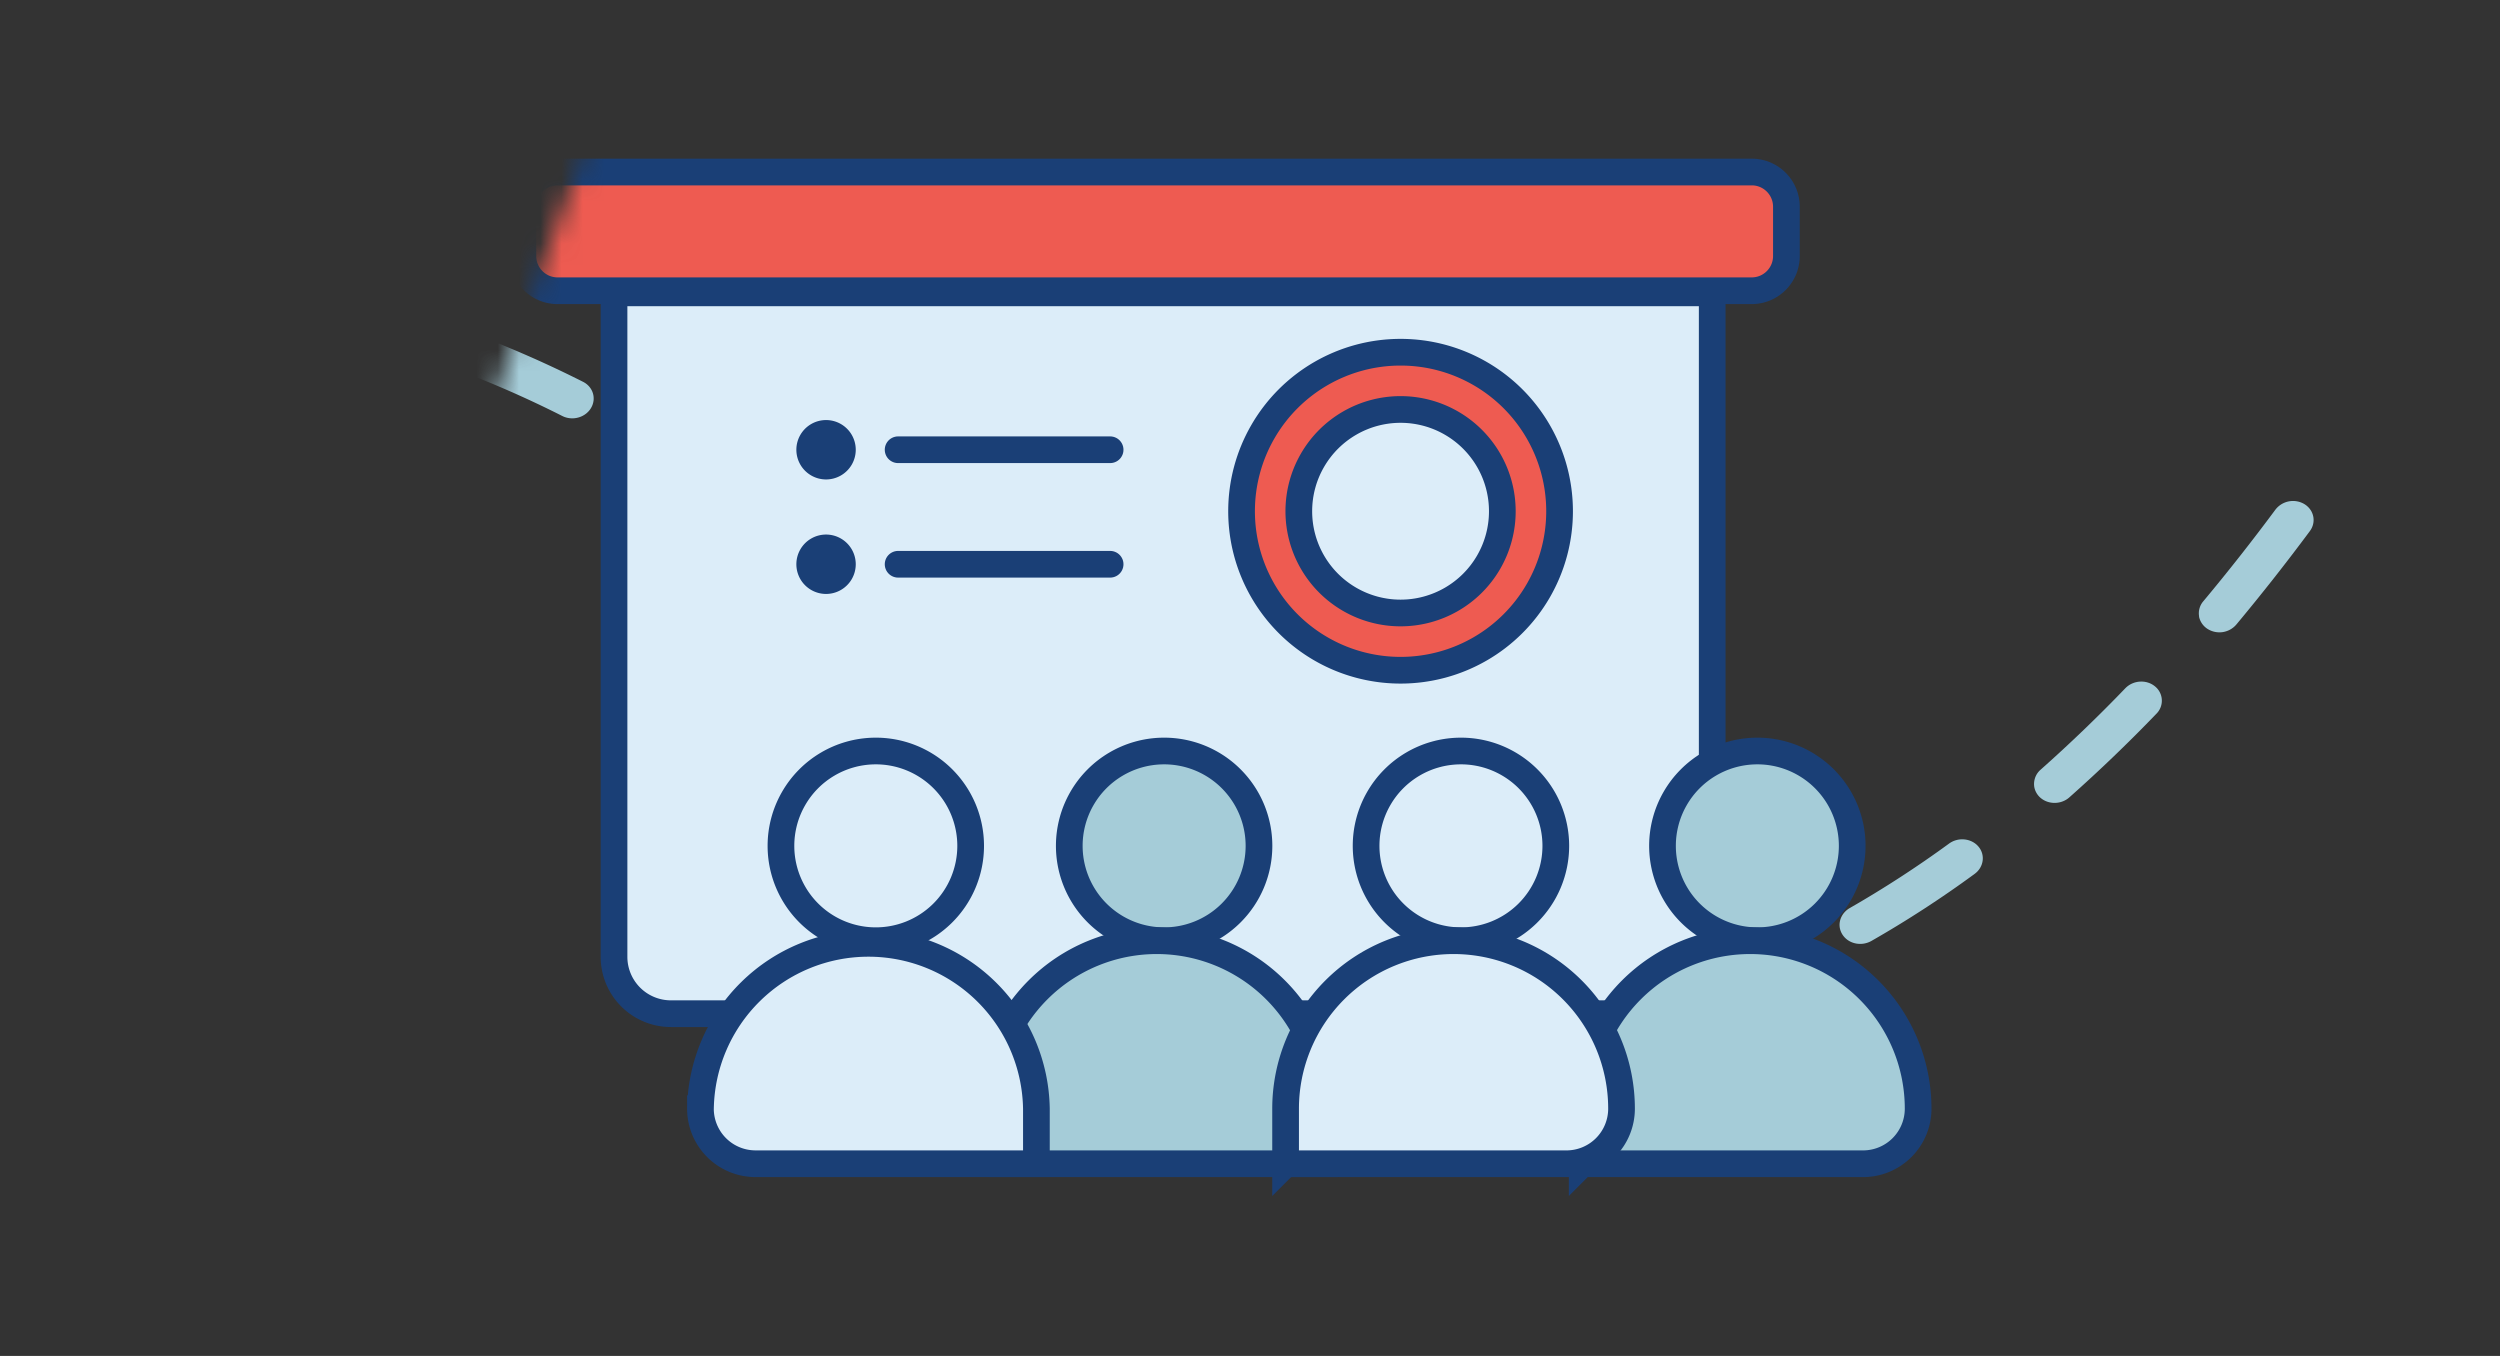
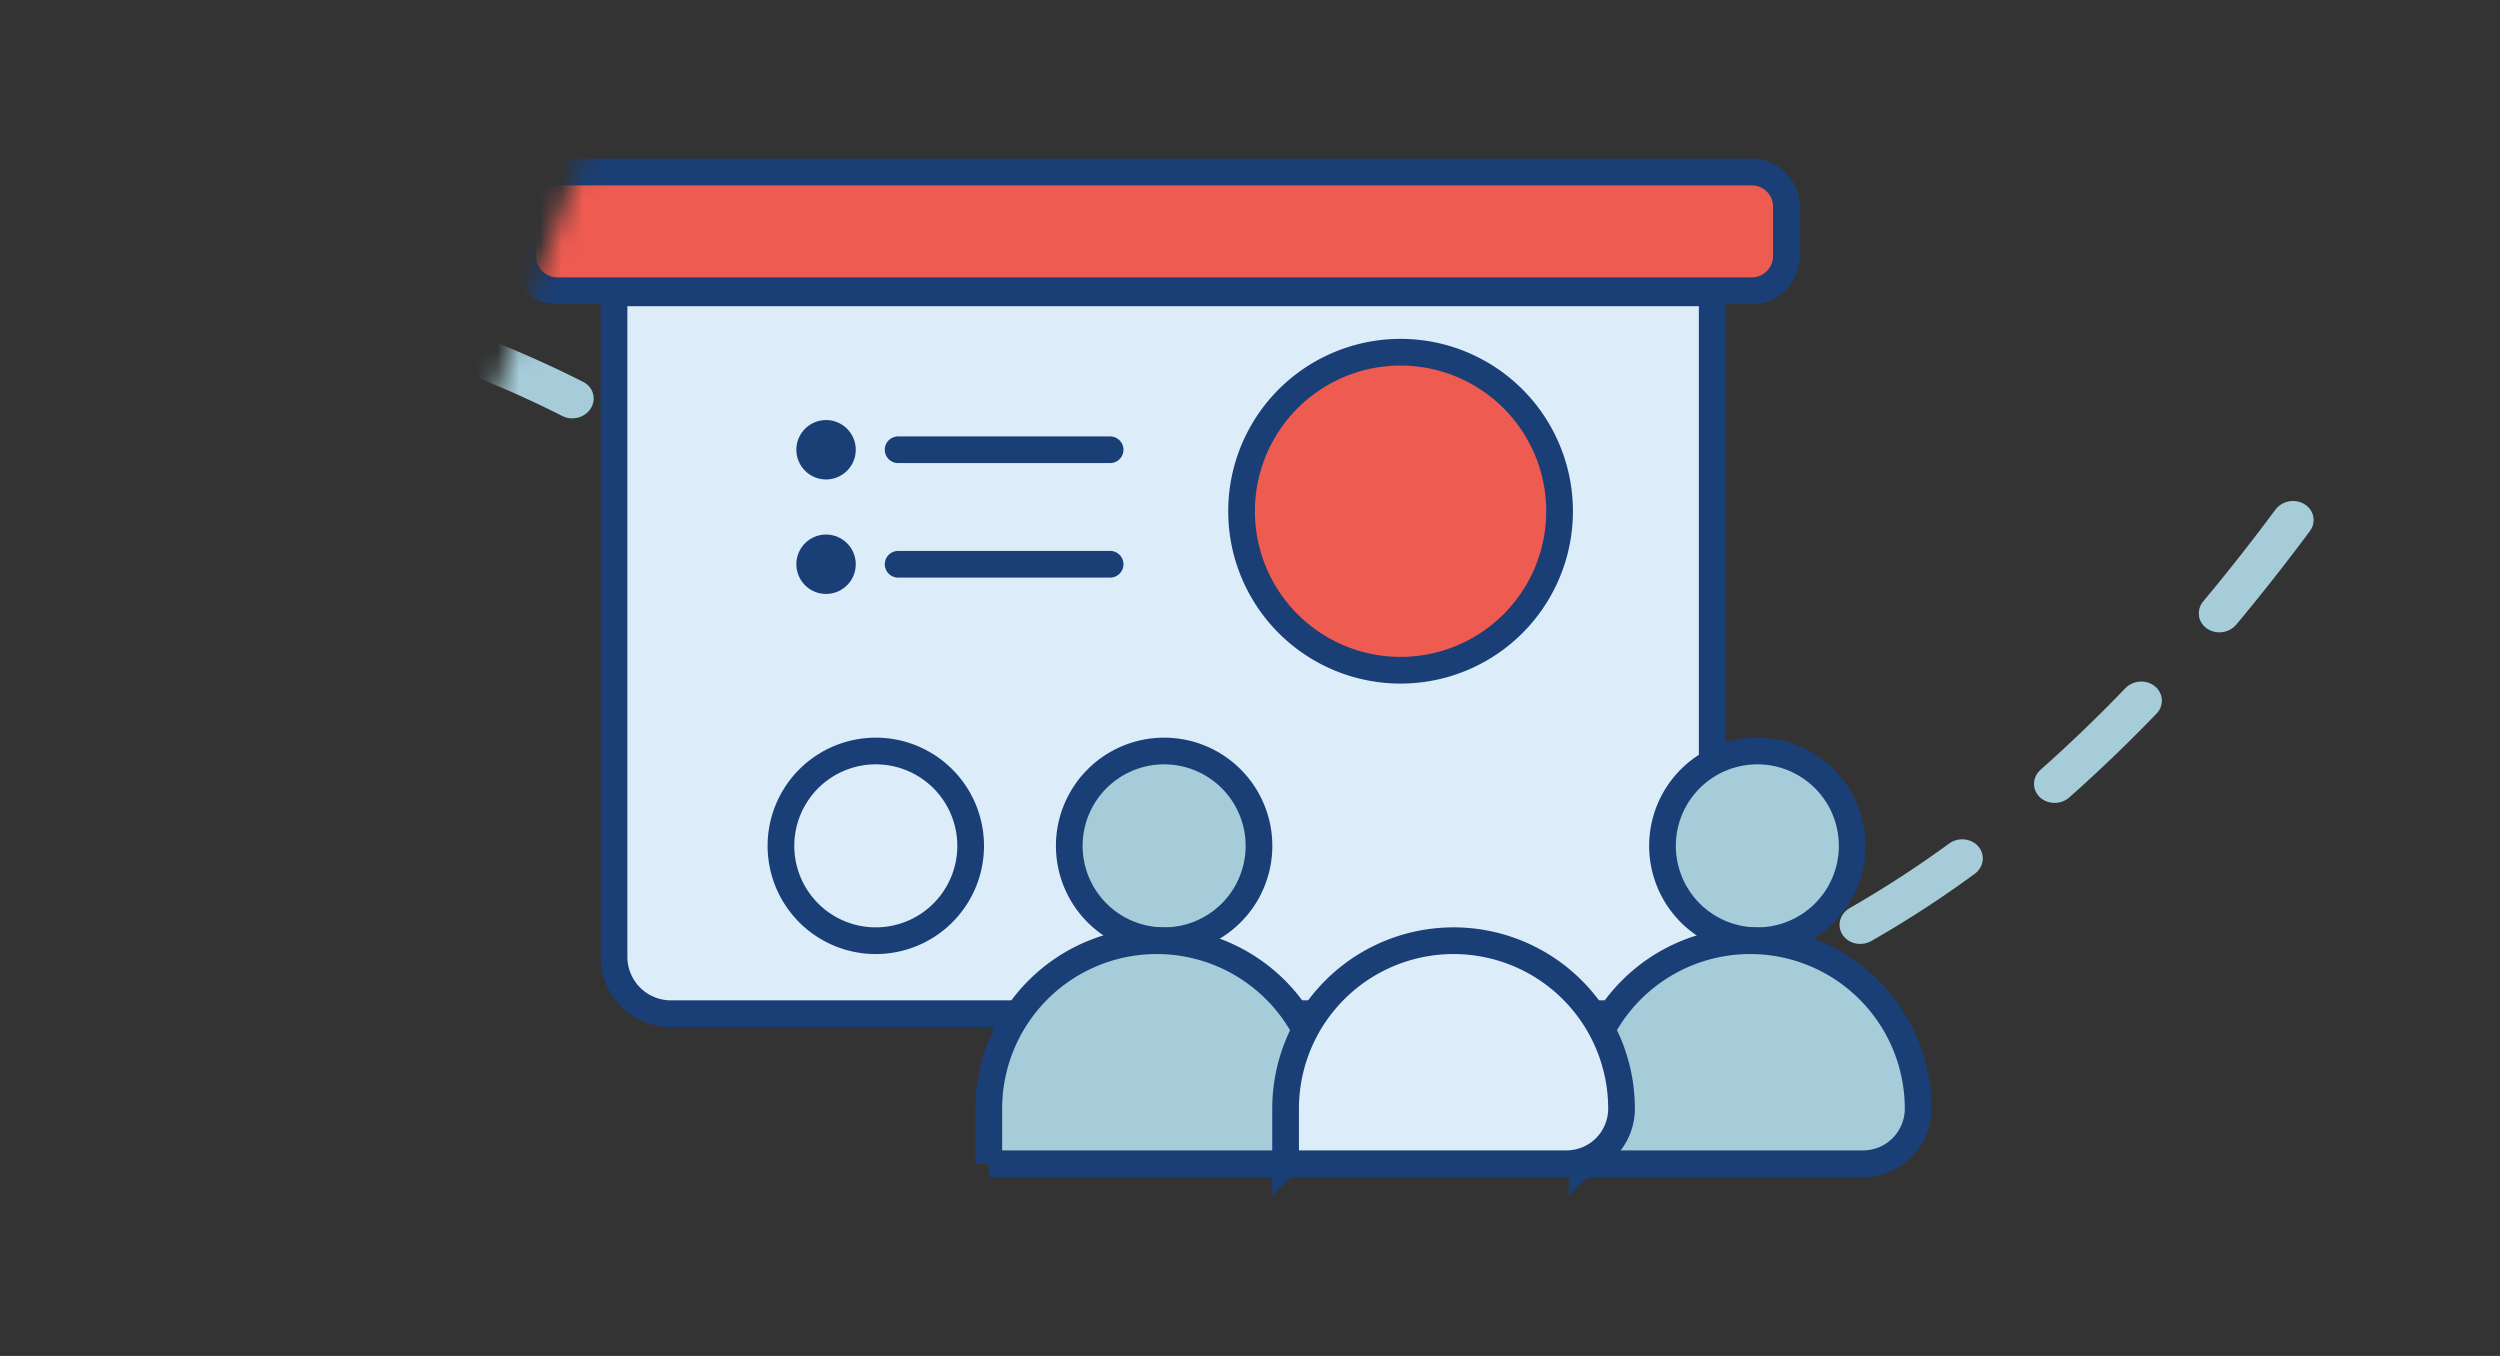
<svg xmlns="http://www.w3.org/2000/svg" width="118" height="64" fill="none">
  <rect width="100%" height="100%" fill="#333333" stroke="none" />
  <g clip-path="url(#a)">
    <mask id="b" style="mask-type:alpha" maskUnits="userSpaceOnUse" x="3" y="-5" width="137" height="80">
      <path d="M32-5h107.5v79.5H3L32-5z" fill="#fff" />
    </mask>
    <g mask="url(#b)">
      <path d="M-1.641 12.782a1.19 1.19 0 0 1-.016-.188c.022-.506.484-.91 1.03-.9 1.982.029 3.948.13 5.843.295.542.047.932.494.87 1-.062.504-.553.874-1.1.828a82.204 82.204 0 0 0-5.691-.288c-.477-.01-.86-.328-.94-.742l.004-.005zm11.476 1.016a.87.87 0 0 1 .004-.338c.108-.5.635-.83 1.167-.739a64.8 64.8 0 0 1 5.697 1.225c.524.138.817.643.658 1.131-.16.488-.713.77-1.237.633a62.204 62.204 0 0 0-5.51-1.185c-.416-.07-.716-.366-.78-.732v.005zm11.037 2.928a.837.837 0 0 1 .066-.513c.217-.468.797-.698 1.298-.507a53.075 53.075 0 0 1 5.283 2.315c.478.241.643.796.373 1.244-.27.447-.875.611-1.352.37a50.033 50.033 0 0 0-5.08-2.226.902.902 0 0 1-.588-.679v-.005zm10.021 5.092a.879.879 0 0 1 .18-.704c.326-.413.949-.51 1.388-.219a45.352 45.352 0 0 1 4.508 3.441.868.868 0 0 1 .024 1.295c-.38.37-1.009.394-1.4.05a42.12 42.12 0 0 0-4.313-3.296.896.896 0 0 1-.388-.576l.001.009zm8.317 7.233a.901.901 0 0 1 .348-.873c.422-.33 1.048-.284 1.396.103 1.124 1.249 2.238 2.61 3.499 4.279.31.41.197.985-.254 1.28-.45.297-1.069.205-1.38-.206-1.234-1.627-2.313-2.95-3.407-4.162a.837.837 0 0 1-.207-.42h.005zm6.779 8.527a.908.908 0 0 1 .375-.892c.433-.316 1.058-.248 1.392.146 1.246 1.49 2.43 2.703 3.721 3.814.397.344.41.92.034 1.294-.375.373-1.002.402-1.399.058-1.37-1.178-2.618-2.456-3.93-4.026a.831.831 0 0 1-.19-.4l-.003.006zm8.307 7.202a.885.885 0 0 1 .168-.687c.32-.418.935-.528 1.384-.242a77.99 77.99 0 0 0 2.905 1.758c.543.315 1.163.61 1.835.875.497.197.72.735.497 1.204-.223.464-.814.682-1.311.486a16.229 16.229 0 0 1-2.093-1.003 72.053 72.053 0 0 1-2.975-1.803.888.888 0 0 1-.404-.584l-.006-.004zm10.439 4.099a.895.895 0 0 1 0-.3c.087-.502.596-.852 1.135-.786 1.789.23 3.657.275 5.557.144.546-.036 1.012.34 1.045.849.028.504-.389.943-.939.985-2.039.14-4.048.087-5.974-.158-.427-.053-.754-.36-.82-.735h-.004zm11.479-.75c-.088-.468.235-.931.744-1.055a37.23 37.23 0 0 0 5.327-1.747c.503-.206 1.086-.002 1.299.463.217.46-.02 1.005-.528 1.212a39.668 39.668 0 0 1-5.63 1.847c-.532.132-1.067-.161-1.198-.652a.261.261 0 0 0-.014-.063v-.004zm10.628-4.32c-.069-.36.11-.744.468-.95a50.797 50.797 0 0 0 4.683-3.04c.433-.318 1.057-.254 1.39.14.334.394.251.974-.182 1.29a51.282 51.282 0 0 1-4.871 3.164c-.47.266-1.078.14-1.361-.293a.857.857 0 0 1-.128-.315l.001.004zm9.178-6.652a.894.894 0 0 1 .3-.83 70.108 70.108 0 0 0 3.994-3.84c.369-.383.994-.425 1.399-.092a.867.867 0 0 1 .069 1.294 72.507 72.507 0 0 1-4.11 3.948c-.398.353-1.025.345-1.399-.016a.88.88 0 0 1-.253-.465zm7.779-8.054a.87.87 0 0 1 .198-.724 95.79 95.79 0 0 0 3.403-4.324 1.05 1.05 0 0 1 1.378-.255c.448.282.56.849.246 1.27a99.79 99.79 0 0 1-3.472 4.412 1.05 1.05 0 0 1-1.393.178.911.911 0 0 1-.366-.561l.006.004z" fill="#A5CCD8" />
      <path d="M28.982 13.823h51.834v31.34a2.684 2.684 0 0 1-2.684 2.683H31.666a2.684 2.684 0 0 1-2.684-2.684V13.824z" fill="#DCEDF9" stroke="#1A3F76" stroke-width="1.26" stroke-miterlimit="10" />
      <path d="M82.681 8.12H26.318c-.905 0-1.638.733-1.638 1.637v2.328c0 .904.733 1.638 1.638 1.638H82.68c.905 0 1.638-.734 1.638-1.638V9.757c0-.904-.733-1.638-1.638-1.638zM66.107 31.635a7.505 7.505 0 1 0 0-15.01 7.505 7.505 0 0 0 0 15.01z" fill="#EE5B51" stroke="#1A3F76" stroke-width="1.26" stroke-miterlimit="10" />
-       <path d="M66.107 28.933a4.803 4.803 0 1 0 0-9.606 4.803 4.803 0 0 0 0 9.606z" fill="#DCEDF9" stroke="#1A3F76" stroke-width="1.26" stroke-miterlimit="10" />
+       <path d="M66.107 28.933z" fill="#DCEDF9" stroke="#1A3F76" stroke-width="1.26" stroke-miterlimit="10" />
      <path d="M38.99 22.63a1.401 1.401 0 1 0 0-2.803 1.401 1.401 0 0 0 0 2.803z" fill="#1A3F76" />
      <path d="M42.391 21.228h10.007" stroke="#1A3F76" stroke-width="1.26" stroke-miterlimit="10" stroke-linecap="round" />
      <path d="M38.99 28.034a1.401 1.401 0 1 0 0-2.803 1.401 1.401 0 0 0 0 2.803z" fill="#1A3F76" />
      <path d="M42.391 26.633h10.007" stroke="#1A3F76" stroke-width="1.26" stroke-miterlimit="10" stroke-linecap="round" />
      <path d="M54.88 44.401a4.477 4.477 0 1 0 0-8.953 4.477 4.477 0 0 0 0 8.953z" fill="#A5CCD8" stroke="#1A3F76" stroke-width="1.26" stroke-miterlimit="10" />
      <path d="M46.672 54.93v-2.601a7.928 7.928 0 1 1 15.856 0v2.6H46.67h.002zM82.88 44.401a4.477 4.477 0 1 0 0-8.953 4.477 4.477 0 0 0 0 8.953z" fill="#A5CCD8" stroke="#1A3F76" stroke-width="1.26" stroke-miterlimit="10" />
      <path d="M74.68 54.93v-2.601a7.928 7.928 0 0 1 15.856 0 2.6 2.6 0 0 1-2.6 2.6H74.68h.001z" fill="#A5CCD8" stroke="#1A3F76" stroke-width="1.26" stroke-miterlimit="10" />
      <path d="M41.271 44.401a4.477 4.477 0 1 0 0-8.953 4.477 4.477 0 0 0 0 8.953z" fill="#DCEDF9" stroke="#1A3F76" stroke-width="1.26" stroke-miterlimit="10" />
-       <path d="M33.062 52.33a7.929 7.929 0 0 1 15.856-.002v2.6H35.66a2.6 2.6 0 0 1-2.599-2.599h.001zM68.89 44.401a4.477 4.477 0 1 0 0-8.953 4.477 4.477 0 0 0 0 8.953z" fill="#DCEDF9" stroke="#1A3F76" stroke-width="1.26" stroke-miterlimit="10" />
      <path d="M60.68 54.93v-2.601a7.928 7.928 0 0 1 15.856 0 2.6 2.6 0 0 1-2.6 2.6H60.68h.001z" fill="#DCEDF9" stroke="#1A3F76" stroke-width="1.26" stroke-miterlimit="10" />
    </g>
  </g>
  <defs>
    <clipPath id="a">
      <path fill="#fff" d="M0 0h118v63.669H0z" />
    </clipPath>
  </defs>
</svg>